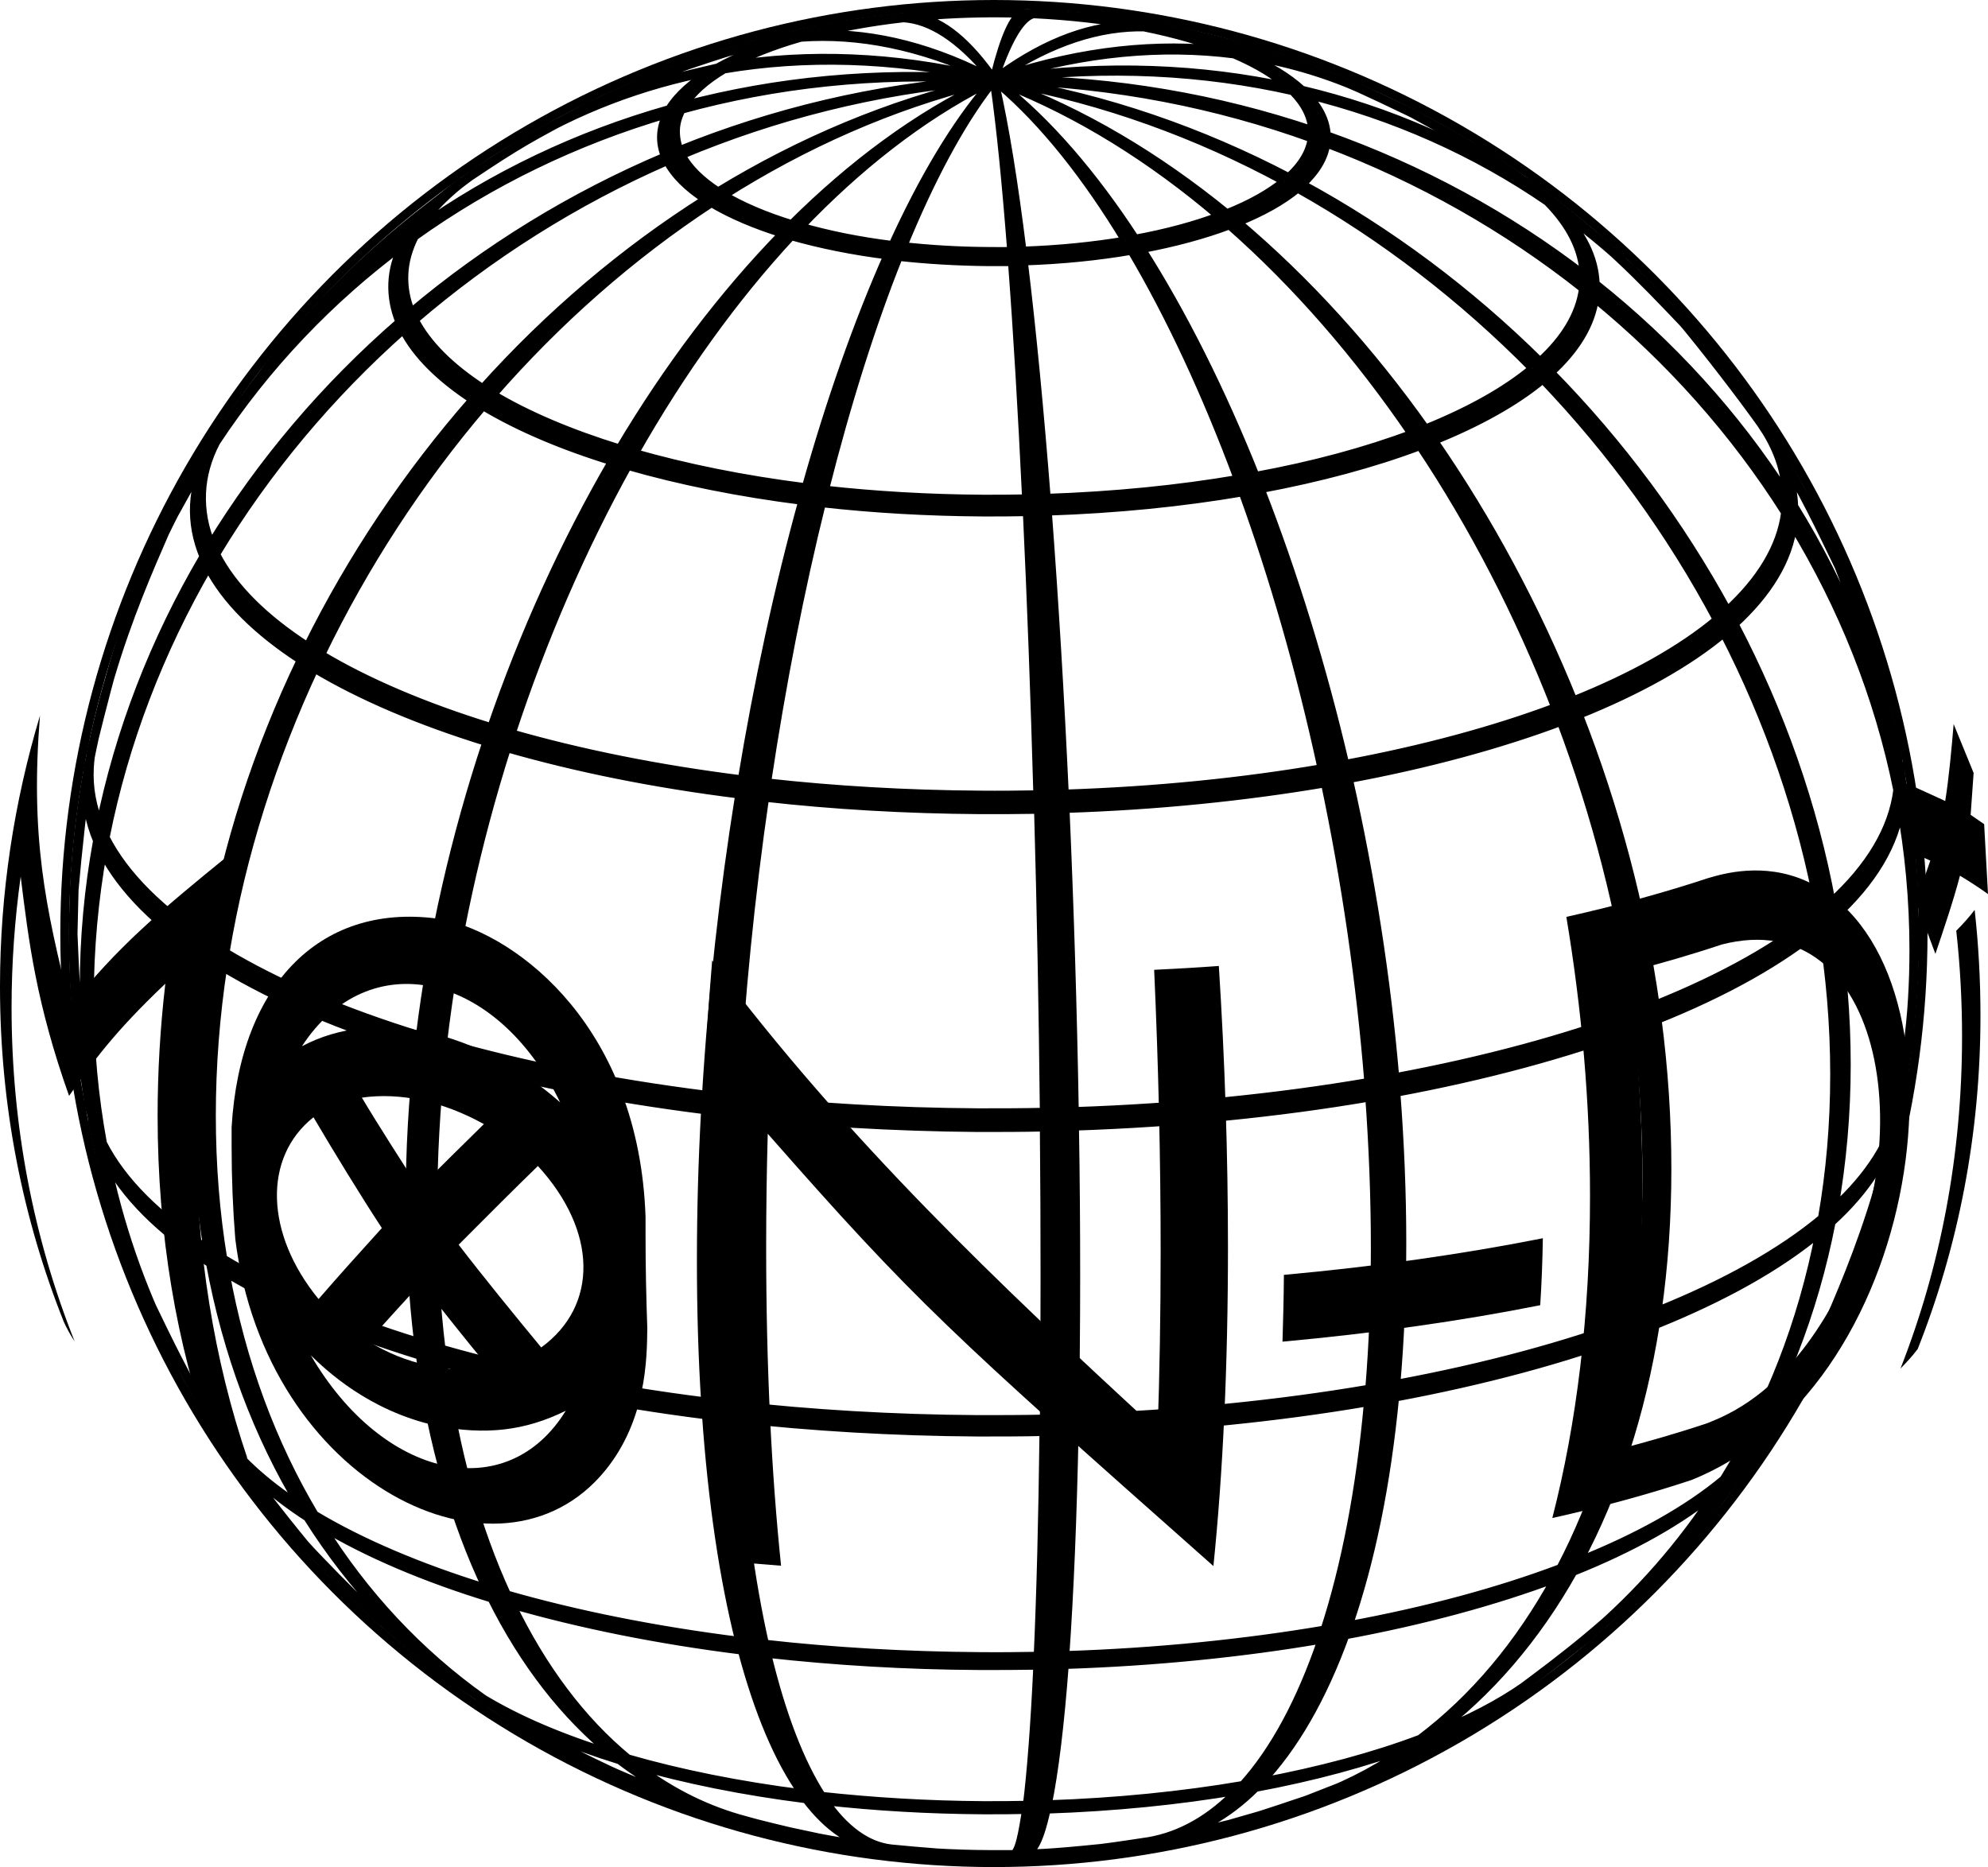
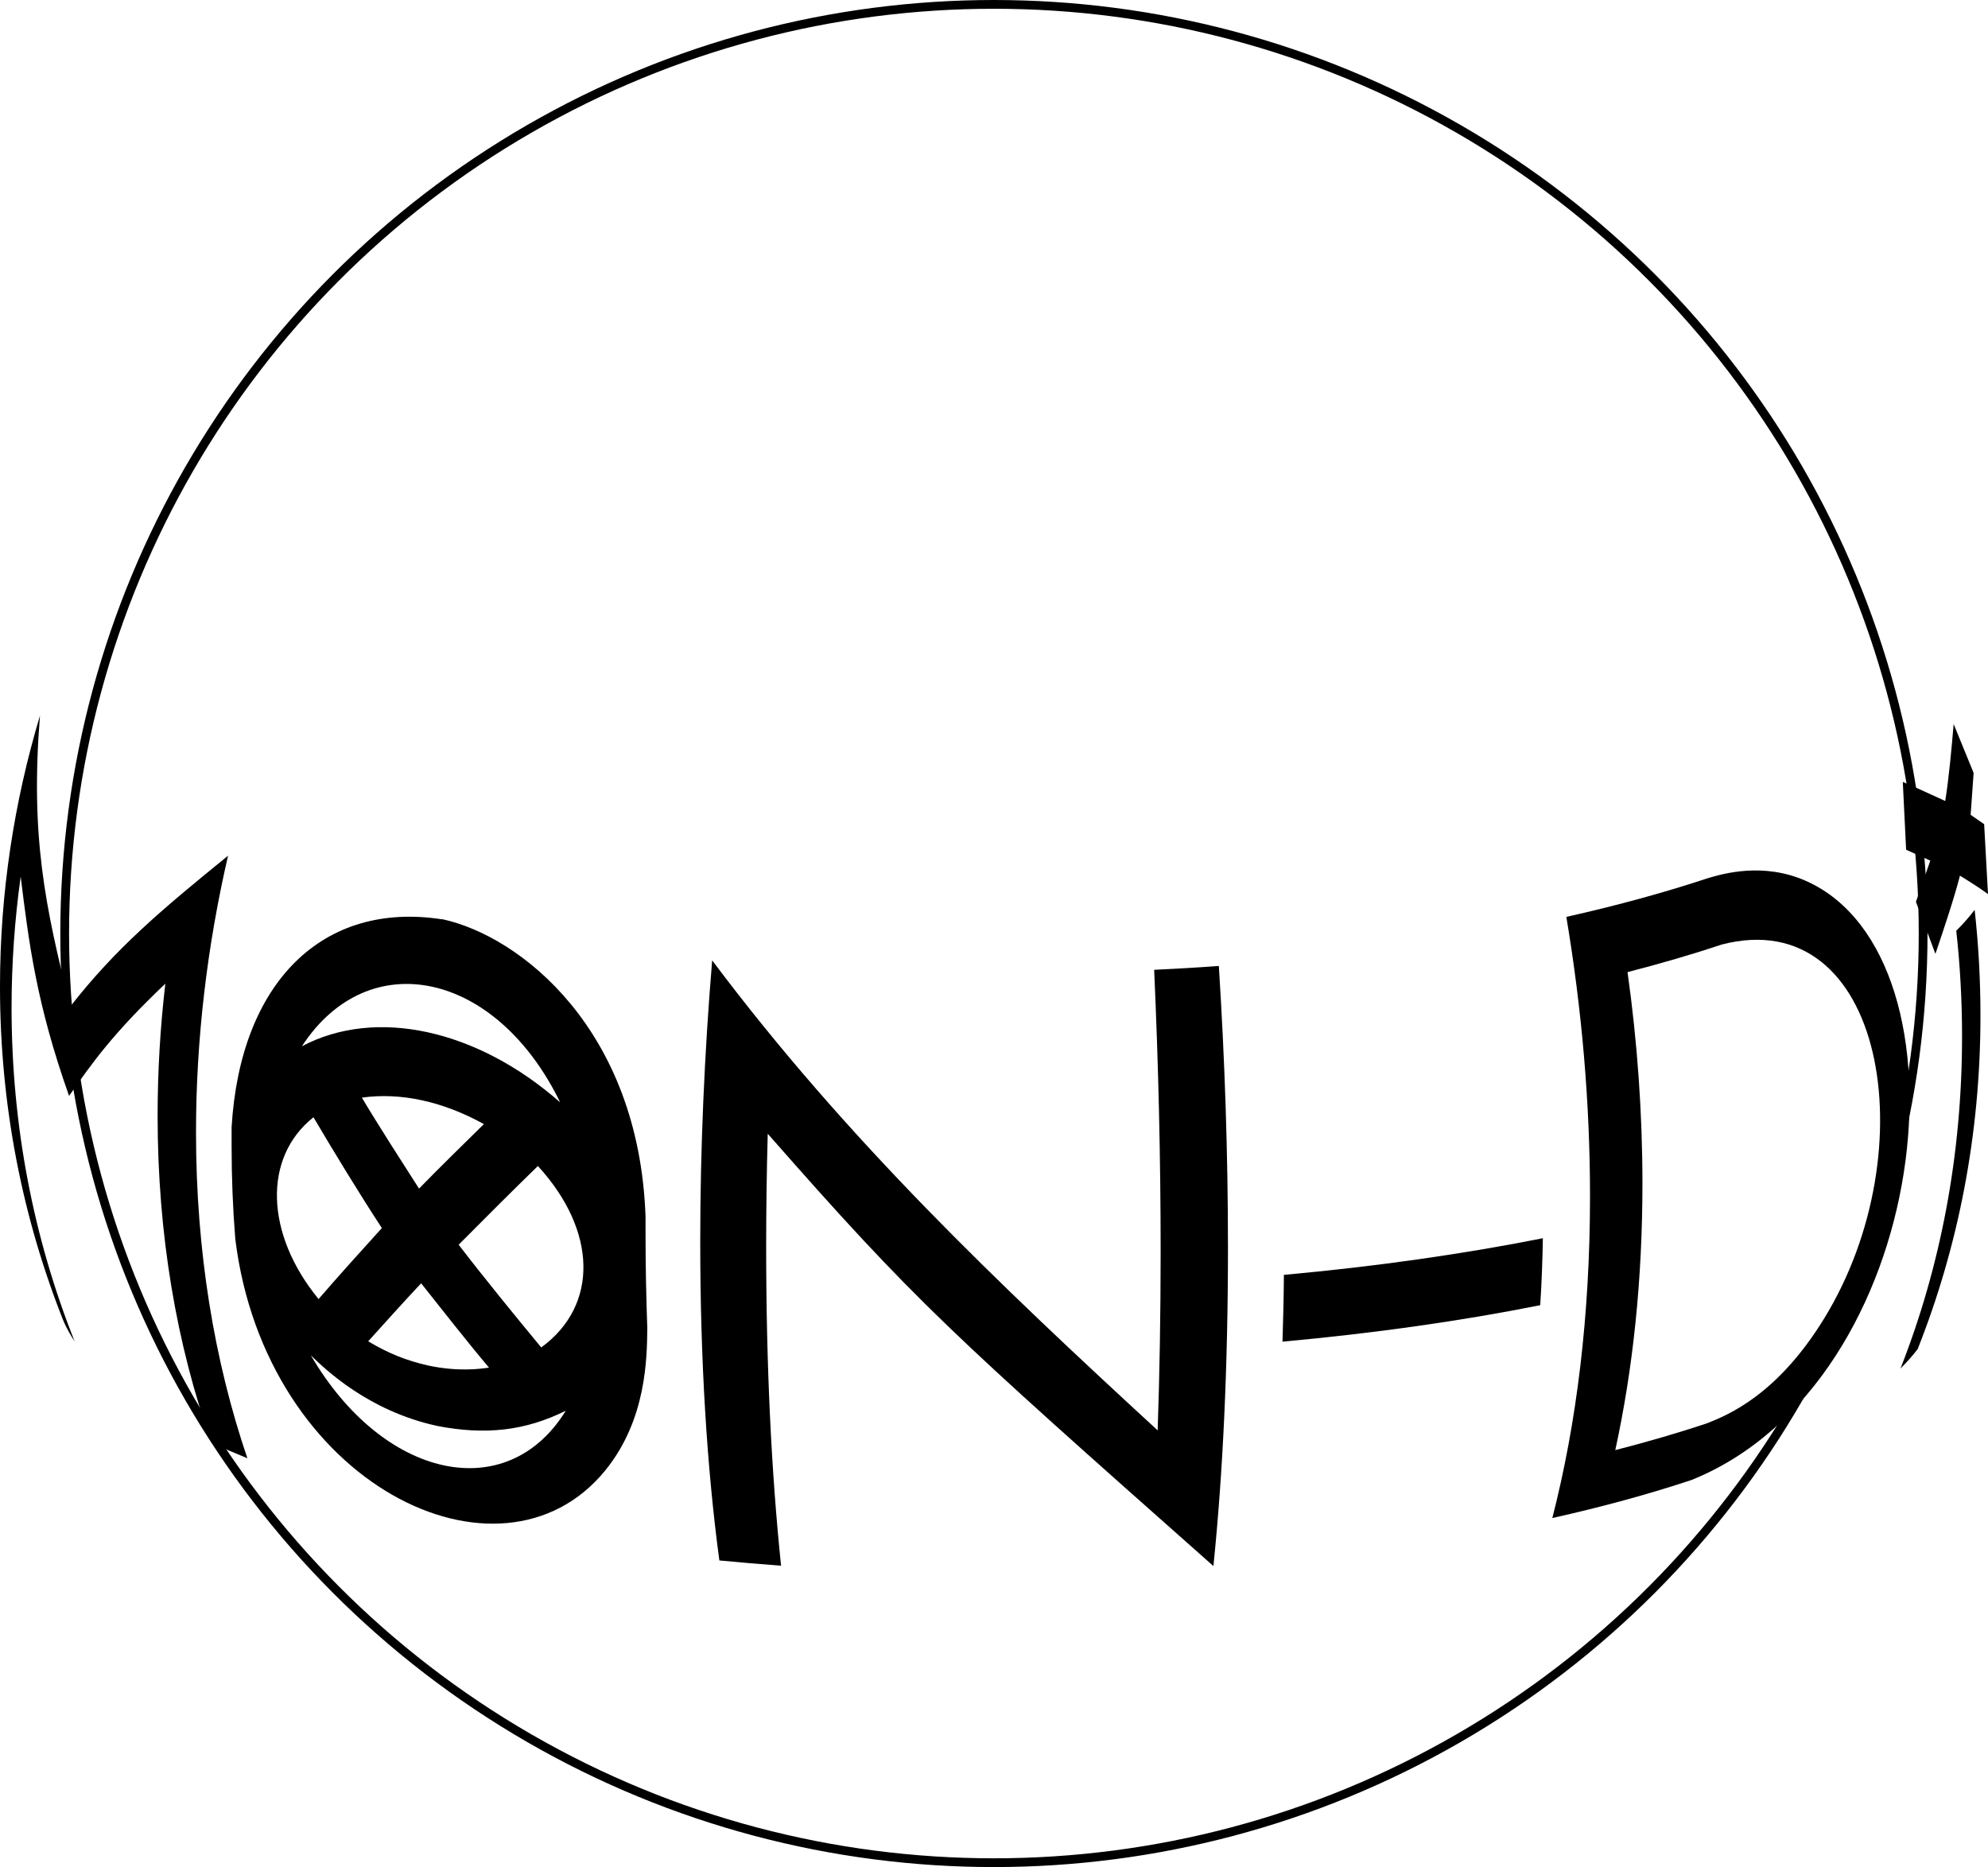
<svg xmlns="http://www.w3.org/2000/svg" id="_레이어_2" data-name="레이어 2" viewBox="0 0 113.39 106.5">
  <defs>
    <style>      .cls-1 {        fill: none;      }      .cls-1, .cls-2 {        stroke: #000;        stroke-miterlimit: 10;        stroke-width: .5px;      }    </style>
  </defs>
  <g id="_레이어_1-2" data-name="레이어 1">
    <g>
-       <path class="cls-2" d="M27.95,97.22l-.65-.43c.08.05.16.11.25.16.13.09.27.18.41.27M41.22,103.45c-.89-.3-2.07-.69-2.95-1.01-3.08-1.24-3.4-1.37-5.5-2.43-1.02-.56-2.39-1.3-3.4-1.9-.43-.27-.86-.54-1.28-.82,1.95,1.18,4.41,2.22,7.26,3.1,1.8,1.38,3.77,2.41,5.86,3.06M50.15,105.38c-2.26-.32-2.31-.33-3.47-.55-2.45-.52-2.55-.54-3.89-.91l-.65-.18c-2.14-.62-4.13-1.66-5.96-3.09,2.92.84,6.23,1.51,9.81,1.96,1.24,1.64,2.64,2.59,4.16,2.78M57.78,105.78h-1.44c-.87,0-2.02-.04-2.89-.09-.79-.06-1.84-.15-2.63-.23-1.38-.16-2.66-1.1-3.79-2.74,2.88.32,5.92.5,9.07.52.82,0,1.64,0,2.45-.02-.21,1.31-.41,2.54-.77,2.55M65.53,105.04c-.81.12-1.89.29-2.71.39q-2.16.22-3.25.28l-1.12.05c.39-.21.75-.4,1.23-2.56,3.87-.13,7.56-.5,10.95-1.08-1.53,1.61-3.25,2.6-5.1,2.92M75.23,102.41l-.69.26c-2.8.94-2.85.96-4.43,1.39q-2.51.62-3.83.86h-.02c1.94-.36,3.74-1.36,5.35-2.96,3.33-.62,6.35-1.44,8.95-2.41-1.66,1.19-3.44,2.16-5.33,2.87M79.9,100.38c-1.07.49-2.49,1.15-3.57,1.6,1.75-.71,3.41-1.63,4.97-2.73,1.87-.75,3.5-1.59,4.85-2.49-3.12,1.98-4.06,2.57-6.24,3.63M26.99,96.56c-.2-.13-.39-.26-.58-.39l-.53-.38c-3.4-2.64-5.27-4.1-8.51-7.71-1.4-1.7-3.2-4.02-4.48-5.82,1.03,1.52,2.61,2.95,4.66,4.28,2.52,4,5.72,7.39,9.44,10.02M34.95,100.07c-2.9-.89-5.41-1.96-7.39-3.16-3.65-2.59-6.79-5.93-9.26-9.91,2.62,1.58,5.92,2.99,9.75,4.16,1.85,3.71,4.19,6.71,6.91,8.9M45.79,102.32c-3.64-.46-7.01-1.14-9.99-2-2.62-2.16-4.87-5.14-6.64-8.82,3.93,1.13,8.36,2.03,13.17,2.63.93,3.52,2.1,6.28,3.47,8.19M58.59,102.97c-.82.02-1.66.02-2.49.02-3.21-.02-6.31-.21-9.24-.53-1.23-1.9-2.29-4.64-3.13-8.15,3.86.43,7.95.68,12.17.7,1.1,0,2.2,0,3.29-.02-.16,3.46-.37,6.15-.6,7.98M70.89,101.84c-3.45.59-7.21.97-11.15,1.1.38-1.83.71-4.53.97-7.99,5.2-.17,10.15-.67,14.7-1.45-1.21,3.56-2.73,6.37-4.51,8.34M81.01,99.2c-2.65,1-5.73,1.83-9.12,2.46,1.9-1.99,3.54-4.83,4.83-8.4,4.47-.83,8.53-1.93,12.02-3.24-2.07,3.78-4.68,6.88-7.73,9.18M90.71,93.28c-1.11.88-2.58,2.06-3.73,2.89-1.42,1-3.18,1.92-5.23,2.74,3.14-2.34,5.84-5.47,7.97-9.27,3.38-1.35,6.17-2.92,8.22-4.63-2.02,3.12-4.46,5.9-7.24,8.27M94.98,89.22l-2.56,2.54c2.3-2.15,4.35-4.58,6.1-7.26.79-.72,1.45-1.46,1.97-2.23-2.68,3.72-3.49,4.85-5.51,6.95M8.19,73.46c-1.8-4.85-2.03-5.47-2.94-9.54.1.49.26.98.46,1.46.57,2.8,1.41,5.5,2.48,8.08M17.18,85.96c-2.13-1.38-3.76-2.88-4.8-4.46-.82-1.41-1.93-3.28-2.68-4.72-1.68-3.36-2.93-6.96-3.7-10.76,1.1,2.16,3.15,4.19,6,6.03.95,5.17,2.73,9.86,5.19,13.92M27.77,90.62c-3.86-1.19-7.19-2.61-9.84-4.2-2.41-4.04-4.16-8.7-5.09-13.86,2.99,1.8,6.76,3.41,11.13,4.75.7,5.06,2,9.53,3.8,13.31M42.19,93.62c-4.85-.61-9.33-1.51-13.29-2.65-1.73-3.75-2.98-8.21-3.65-13.26,4.48,1.29,9.55,2.31,15.04,3,.35,4.99,1,9.33,1.9,12.91M59.22,94.47c-1.1.02-2.2.03-3.32.02-4.27-.03-8.39-.27-12.29-.71-.81-3.58-1.4-7.91-1.72-12.89,4.41.49,9.07.77,13.9.8,1.26,0,2.51,0,3.75-.03-.06,4.97-.17,9.27-.33,12.8M75.58,92.97c-4.59.78-9.59,1.29-14.84,1.46.25-3.54.43-7.84.53-12.81,5.93-.2,11.59-.77,16.78-1.66-.45,5-1.3,9.37-2.48,13M89.03,89.46c-3.52,1.33-7.62,2.44-12.13,3.27,1.26-3.64,2.17-8.02,2.65-13.03,5.11-.95,9.74-2.2,13.72-3.7-.78,5.09-2.23,9.61-4.25,13.46M98.33,84.4c-2.07,1.73-4.89,3.31-8.3,4.67,2.07-3.87,3.57-8.41,4.38-13.51,3.86-1.55,7.04-3.33,9.39-5.29-1,5.21-2.88,9.96-5.47,14.13M104,76.11c-.87,1.63-2.04,3.8-3,5.38-.54.83-1.24,1.63-2.09,2.4,2.63-4.19,4.53-8.97,5.54-14.19,1.98-1.8,3.25-3.75,3.68-5.78-1.05,4.22-1.95,7.87-4.13,12.19M109.19,51.59c-.07-2.35-.32-4.66-.74-6.91-.01-.4-.06-.79-.13-1.18.35,2.41.71,5.65.88,8.09M5.56,64.6c-.15-.48-.39-1.11-.49-1.6-.77-5.31-.85-5.86-.9-9.74l.06-2.49c.19-2.19.5-5.1.84-7.26-.07.36-.11.72-.13,1.08-.05,1.14.16,2.27.62,3.36-.5,2.73-.76,5.53-.76,8.37s.26,5.6.75,8.28M11.86,71.27c-2.85-1.85-4.91-3.88-6.01-6.05-.49-2.67-.75-5.43-.75-8.27s.26-5.64.75-8.38c1.1,2.16,3.16,4.2,6.01,6.05-.44,2.8-.66,5.63-.66,8.47s.23,5.57.66,8.18M23.87,76.57c-4.38-1.35-8.16-2.96-11.16-4.77-.43-2.61-.65-5.33-.65-8.17s.22-5.67.65-8.48c3,1.81,6.78,3.42,11.16,4.77-.32,2.85-.48,5.71-.48,8.55s.17,5.54.48,8.1M40.24,79.96c-5.5-.69-10.58-1.72-15.08-3.01-.31-2.56-.47-5.26-.47-8.1s.16-5.7.47-8.55c4.5,1.3,9.58,2.32,15.08,3.01-.16,2.88-.24,5.76-.24,8.6s.08,5.53.24,8.05M59.56,80.94c-1.24.03-2.5.03-3.77.03-4.84-.03-9.52-.31-13.94-.81-.14-2.52-.22-5.21-.22-8.05s.08-5.71.22-8.6c4.42.49,9.1.77,13.94.81,1.27,0,2.52,0,3.77-.03.03,2.89.04,5.77.04,8.61s-.01,5.52-.04,8.04M78.12,79.23c-5.21.89-10.88,1.46-16.83,1.66.04-2.52.07-5.2.07-8.04s-.02-5.72-.07-8.61c5.95-.2,11.62-.77,16.83-1.66.21,2.88.32,5.75.32,8.59s-.11,5.53-.32,8.06M93.39,75.25c-3.99,1.5-8.64,2.76-13.77,3.71.22-2.54.34-5.23.34-8.07s-.12-5.71-.34-8.58c5.12-.95,9.77-2.21,13.77-3.71.36,2.84.54,5.69.54,8.53s-.19,5.55-.54,8.12M103.94,69.5c-2.35,1.96-5.55,3.75-9.42,5.3.37-2.58.56-5.29.56-8.13s-.19-5.69-.56-8.52c3.87-1.55,7.07-3.34,9.42-5.3.46,2.78.7,5.6.7,8.44s-.24,5.58-.7,8.21M108.83,59.68l-.51,3.32c-.4,2.09-1.69,4.09-3.72,5.94.46-2.63.71-5.38.71-8.21s-.24-5.66-.71-8.43c2.19-2,3.51-4.16,3.8-6.44.5,2.71.76,5.5.76,8.34,0,1.86-.11,3.69-.33,5.49M104.88,32.29c2.04,5.24,2.16,5.55,3.26,10.29.09.43.15.87.16,1.31-1.1-5.37-3.15-10.43-5.99-15.01-.04-1.33-.49-2.62-1.31-3.87,2.44,4.16,2.94,5.02,3.88,7.28M11.5,26.46l.89-1.44c-.06.09-.12.19-.18.28-.24.38-.48.77-.71,1.16M5.71,47.15c-.46-1.09-.67-2.21-.61-3.35.02-.41.07-.81.16-1.22,1.22-4.9,1.83-7.36,4.13-12.19l.5-1c.6-1.07,1.37-2.51,2.02-3.55-.49.96-.77,1.94-.82,2.95s.14,2,.54,2.96c-2.8,4.76-4.83,9.95-5.92,15.39M12,53.81c-2.84-1.84-4.9-3.87-6-6.03,1.08-5.46,3.1-10.67,5.88-15.47.97,1.91,2.79,3.7,5.3,5.33-2.46,5.13-4.24,10.58-5.19,16.16M23.97,59.09c-4.37-1.34-8.13-2.95-11.13-4.75.93-5.6,2.68-11.07,5.09-16.23,2.65,1.59,5.98,3.01,9.84,4.2-1.8,5.42-3.1,11.08-3.8,16.78M40.29,62.47c-5.48-.69-10.55-1.71-15.04-3,.67-5.71,1.92-11.38,3.65-16.82,3.96,1.14,8.44,2.05,13.29,2.65-.9,5.6-1.55,11.4-1.9,17.17M59.55,63.44c-1.24.03-2.49.03-3.75.03-4.83-.03-9.49-.31-13.9-.8.32-5.77.9-11.58,1.72-17.19,3.9.44,8.02.68,12.29.71,1.12,0,2.22,0,3.32-.02.16,5.66.27,11.49.33,17.28M78.06,61.74c-5.2.89-10.85,1.46-16.78,1.66-.1-5.79-.28-11.62-.53-17.28,5.25-.17,10.24-.68,14.84-1.46,1.17,5.56,2.02,11.33,2.48,17.09M93.28,57.77c-3.98,1.5-8.62,2.75-13.72,3.7-.49-5.75-1.4-11.5-2.65-17.05,4.52-.84,8.61-1.95,12.13-3.27,2.01,5.35,3.47,10.96,4.25,16.63M103.8,52.04c-2.35,1.96-5.53,3.74-9.39,5.29-.8-5.66-2.3-11.25-4.38-16.57,3.41-1.37,6.23-2.94,8.3-4.67,2.59,5.03,4.46,10.41,5.47,15.96M108.24,45.06c-.28,2.26-1.6,4.42-3.79,6.42-1.02-5.54-2.92-10.89-5.54-15.89,1.93-1.76,3.1-3.67,3.35-5.67,2.83,4.65,4.89,9.75,5.98,15.15M94.32,16.59l1.7,1.82c1.4,1.7,3.2,4.02,4.48,5.82.87,1.28,1.35,2.61,1.39,3.98-2.91-4.54-6.6-8.59-10.9-12.01-.05-1.51-.79-2.95-2.12-4.29,1.96,1.4,3.78,2.97,5.45,4.69M87.5,10.71c1.57,1.22,3.62,2.9,5.11,4.21-1.3-1.22-2.68-2.36-4.14-3.4-.44-.41-.94-.81-1.49-1.19l.53.38M12.62,24.66c.09-.14.18-.29.28-.43,3.05-4.25,3.17-4.41,5.51-6.95q3.85-3.82,8-6.95c-1.4.99-2.47,2.05-3.15,3.17-4.19,3.08-7.79,6.84-10.63,11.15M12.04,31.06c-.4-.95-.58-1.93-.54-2.93s.32-1.98.81-2.92c2.86-4.34,6.48-8.15,10.7-11.28-.37.72-.58,1.46-.61,2.22s.11,1.5.41,2.23c-4.25,3.69-7.89,7.98-10.77,12.69M17.55,36.89c-2.49-1.61-4.29-3.39-5.25-5.28,2.86-4.75,6.49-9.09,10.71-12.83.73,1.43,2.09,2.78,3.98,4.01-3.72,4.24-6.92,9.01-9.44,14.1M28.04,41.51c-3.83-1.18-7.12-2.58-9.75-4.16,2.48-5.13,5.61-9.93,9.26-14.21,1.99,1.2,4.49,2.27,7.39,3.16-2.72,4.68-5.06,9.82-6.91,15.22M42.33,44.48c-4.8-.6-9.24-1.5-13.17-2.63,1.78-5.42,4.02-10.58,6.64-15.3,2.98.86,6.35,1.54,9.99,2-1.37,4.96-2.54,10.35-3.46,15.93M59.19,45.33c-1.09.02-2.18.03-3.29.02-4.23-.03-8.31-.27-12.17-.7.84-5.6,1.89-10.99,3.13-15.97,2.93.33,6.03.51,9.24.53.84,0,1.67,0,2.49-.02.24,5.04.44,10.5.6,16.14M75.41,43.84c-4.55.78-9.5,1.28-14.7,1.45-.26-5.64-.59-11.09-.97-16.13,3.94-.13,7.7-.51,11.15-1.1,1.78,4.9,3.31,10.23,4.51,15.78M88.73,40.36c-3.49,1.31-7.55,2.41-12.02,3.24-1.29-5.53-2.93-10.84-4.83-15.72,3.39-.63,6.47-1.46,9.12-2.46,3.05,4.57,5.66,9.62,7.73,14.94M97.95,35.35c-2.05,1.72-4.85,3.28-8.22,4.63-2.13-5.29-4.83-10.31-7.97-14.85,2.56-1.03,4.68-2.21,6.24-3.51,3.92,4.1,7.29,8.73,9.95,13.73M101.84,29.23c-.25,1.98-1.41,3.87-3.32,5.62-2.7-4.96-6.11-9.56-10.09-13.61,1.45-1.32,2.33-2.76,2.52-4.26,4.29,3.51,7.98,7.65,10.89,12.25M88.27,11.49c1.3,1.32,2.03,2.74,2.08,4.21-4.36-3.35-9.31-6.06-14.7-7.97-.03-.83-.44-1.63-1.17-2.37,5.05,1.23,9.7,3.32,13.79,6.13M77.55,5.04c.92.43,2.16.99,3.06,1.45,3.61,1.98,3.68,2.02,5.47,3.23.67.45,1.27.91,1.79,1.39-4.04-2.76-8.63-4.79-13.62-5.97-.79-.73-1.9-1.4-3.27-1.99,2.3.34,4.49.98,6.56,1.88M67.08,1.75c1.06.23,2.46.57,3.51.84,2.75.82,2.91.87,4.53,1.47l1.3.51c-1.85-.75-3.8-1.28-5.83-1.57-1.41-.57-3.07-1.05-4.91-1.42.48.03.94.09,1.4.18M59.14.77l.78.04q2.19.17,3.28.3c.94.13,2.19.32,3.12.49-.39-.07-.78-.12-1.18-.14-1.88-.35-3.93-.59-6.11-.69.04,0,.07,0,.11,0M51.56.96c.68-.06,1.58-.13,2.26-.17q2.14-.08,3.22-.08l1.44.03h-.07c-.45-.01-.91-.02-1.38-.02-1.77-.01-3.49.07-5.13.23-.11,0-.22,0-.33.01M43.12,2.5l.16-.04q2.51-.62,3.83-.86,2.29-.39,3.45-.52l.32-.04c.14-.02.27-.02.41-.02-2.04.23-3.93.58-5.62,1.03-.87.08-1.72.23-2.55.46M30.91,7.48l2.58-1.36c3.11-1.44,3.3-1.52,5.36-2.28,1.01-.34,2.35-.79,3.37-1.09.96-.28,1.96-.47,2.97-.57-1.65.47-3.09,1.04-4.25,1.69-4.03.94-5.87,1.36-10.03,3.62M23.87,13.06c.71-1.17,1.86-2.28,3.37-3.31l2.27-1.45c3.35-2.04,7.08-3.48,11.09-4.24-1.11.66-1.93,1.4-2.41,2.18-5.25,1.48-10.08,3.8-14.33,6.82M23.44,17.83c-.3-.71-.43-1.44-.4-2.18s.24-1.47.6-2.18c4.28-3.06,9.14-5.44,14.43-6.99-.2.4-.32.81-.34,1.23s.06.83.23,1.23c-5.32,2.25-10.22,5.27-14.52,8.9M27.54,22.17c-1.85-1.2-3.19-2.53-3.91-3.93,4.28-3.68,9.15-6.77,14.44-9.08.4.79,1.16,1.54,2.2,2.21-4.66,2.94-8.96,6.6-12.73,10.8M35.35,25.61c-2.85-.88-5.3-1.92-7.26-3.1,3.7-4.24,7.91-7.95,12.49-10.95,1.1.66,2.48,1.25,4.09,1.75-3.41,3.49-6.56,7.66-9.32,12.3M45.99,27.82c-3.58-.45-6.88-1.12-9.81-1.96,2.65-4.67,5.67-8.88,8.95-12.41,1.65.47,3.51.85,5.52,1.1-1.71,3.85-3.29,8.34-4.67,13.26M58.55,28.45c-.81.02-1.63.02-2.45.02-3.15-.02-6.19-.2-9.07-.52,1.25-4.94,2.67-9.45,4.22-13.32,1.62.18,3.33.28,5.11.3.46,0,.92,0,1.38,0,.3,3.95.57,8.53.81,13.54M70.63,27.34c-3.39.58-7.08.95-10.95,1.08-.39-5-.83-9.58-1.31-13.53,2.18-.07,4.26-.28,6.17-.61,2.23,3.77,4.28,8.19,6.09,13.06M80.55,24.76c-2.6.98-5.62,1.8-8.95,2.41-1.93-4.84-4.13-9.24-6.51-12.98,1.88-.35,3.58-.81,5.04-1.36,3.82,3.36,7.33,7.4,10.42,11.93M87.42,21.02c-1.53,1.28-3.61,2.44-6.12,3.45-3.18-4.49-6.81-8.49-10.74-11.8,1.42-.57,2.59-1.22,3.45-1.94,4.92,2.76,9.44,6.25,13.42,10.29M90.31,16.46c-.19,1.48-1.05,2.89-2.47,4.18-4.03-3.99-8.62-7.43-13.6-10.13.8-.73,1.29-1.53,1.39-2.36,5.38,2.03,10.33,4.85,14.68,8.3M73.74,5.18c.7.71,1.1,1.48,1.12,2.27-5.43-1.83-11.27-2.85-17.37-2.9,0-.03-.02-.07-.05-.1,5.72-.71,11.21-.42,16.3.73M70.39,3.08c1.31.56,2.37,1.2,3.13,1.9-5.03-1.09-10.45-1.31-16.1-.53-.03-.03-.08-.06-.14-.08,4.6-1.42,9.01-1.81,13.1-1.29M65.3,1.55c1.77.36,3.35.82,4.71,1.36-3.98-.47-8.26-.03-12.73,1.44-.06-.02-.13-.04-.21-.06,2.89-1.93,5.66-2.81,8.24-2.75M58.94.79c2.08.1,4.05.32,5.85.66-2.42-.03-5.02.88-7.74,2.84-.08-.01-.16-.02-.26-.03.75-2.18,1.48-3.31,2.15-3.47M52.09.96c1.57-.15,3.22-.23,4.92-.22.44,0,.88.01,1.32.03-.49.17-1.02,1.3-1.57,3.5-.02,0-.04,0-.06,0-.07,0-.15,0-.21,0-1.54-2.13-3.02-3.2-4.4-3.31M46.14,2.01c1.62-.43,3.44-.77,5.39-.99,1.54.09,3.21,1.15,4.94,3.25-.09,0-.16.02-.24.04-3.54-1.78-6.94-2.51-10.1-2.31M41.6,3.75c1.11-.62,2.49-1.17,4.07-1.62,3.29-.24,6.84.46,10.54,2.19-.07.02-.13.04-.18.07-5.07-1.19-9.92-1.36-14.43-.64M38.98,6.03c.46-.75,1.25-1.46,2.31-2.09,4.6-.78,9.56-.66,14.73.46-.05.03-.08.06-.1.09-5.95-.42-11.65.14-16.94,1.54M38.75,8.6c-.16-.38-.23-.78-.22-1.18s.13-.79.33-1.18c5.33-1.47,11.07-2.1,17.06-1.75,0,.02-.01.03-.01.05s0,.03,0,.05c-6.03.44-11.8,1.83-17.16,4M40.96,10.95c-1-.65-1.72-1.36-2.11-2.12,5.33-2.24,11.07-3.7,17.06-4.21.02.03.05.06.09.09-5.28,1.23-10.35,3.37-15.05,6.24M45.17,12.81c-1.54-.47-2.86-1.04-3.92-1.67,4.61-2.93,9.58-5.13,14.76-6.42.05.03.1.05.17.07-3.87,1.85-7.57,4.59-11.02,8.02M50.92,14c-1.93-.24-3.71-.6-5.29-1.06,3.31-3.47,6.87-6.25,10.58-8.15.07.02.15.04.23.05-1.94,2.25-3.8,5.38-5.52,9.16M57.7,14.34c-.44,0-.88.01-1.32,0-1.7-.01-3.34-.11-4.89-.28,1.56-3.8,3.23-6.95,4.98-9.22.07,0,.14.01.21.01.02,0,.04,0,.06,0,.34,2.37.66,5.6.96,9.48M64.21,13.74c-1.83.31-3.82.51-5.91.58-.48-3.88-1-7.11-1.54-9.47.09,0,.18-.01.26-.03,2.53,2.16,4.95,5.21,7.19,8.91M69.57,12.34c-1.4.53-3.03.97-4.83,1.3-2.4-3.68-4.99-6.69-7.7-8.82.08-.01.15-.03.21-.06,4.32,1.7,8.47,4.29,12.32,7.58M73.28,10.33c-.83.69-1.95,1.32-3.31,1.86-3.97-3.24-8.24-5.78-12.7-7.43.06-.02.11-.05.14-.08,5.57,1.02,10.91,2.96,15.86,5.65M74.84,7.87c-.1.8-.56,1.56-1.33,2.26-5.02-2.63-10.43-4.5-16.08-5.45.03-.03.05-.06.06-.1,6.09.19,11.93,1.34,17.35,3.3M109.21,53.6c0-26.9-23.51-48.85-52.52-49.04,29,.19,52.52,22.15,52.52,49.04,0,.72-.02,1.43-.05,2.14l.06-2.49c-.19-4.76-.48-11.96-4.34-20.96-2.16-4.48-4.02-8.35-8.86-13.87-2.39-2.51-4.64-4.87-8.51-7.71-3.3-2.23-3.8-2.58-6.89-4.22-3.17-1.52-3.36-1.61-5.5-2.43-2.85-1-2.9-1.02-4.53-1.47q-2.55-.65-3.89-.91-2.31-.41-3.5-.56-2.18-.24-3.28-.3c-.87-.04-2.02-.08-2.89-.1q-2.15.02-3.22.08-2.17.15-3.25.28c-2.24.3-2.28.31-3.45.52-2.41.49-2.51.51-3.83.86-2.7.77-2.86.82-4.43,1.39-3.02,1.18-3.34,1.3-5.36,2.28-3.31,1.75-3.9,2.07-6.71,3.95-2.46,1.83-5.24,3.9-8.37,7.21-3.07,3.51-5.97,6.83-9.02,13.11-1.86,4.27-4.68,10.73-5.16,20.38l-.06,2.49c.19,4.76.48,11.96,4.34,20.96,2.16,4.48,4.02,8.35,8.86,13.87,2.39,2.51,4.64,4.87,8.51,7.71,3.3,2.23,3.8,2.58,6.89,4.22,3.17,1.52,3.36,1.61,5.5,2.43,2.85,1,2.9,1.02,4.53,1.47q2.55.65,3.89.91,2.31.41,3.5.56,2.18.24,3.28.3c.87.04,2.02.08,2.89.1q2.15-.02,3.22-.08,2.17-.15,3.25-.28c2.24-.3,2.28-.31,3.45-.52,2.41-.49,2.51-.51,3.83-.86,2.7-.77,2.86-.82,4.43-1.39,3.02-1.18,3.34-1.3,5.36-2.28,3.31-1.75,3.9-2.07,6.71-3.95,2.46-1.83,5.24-3.9,8.37-7.21,3.07-3.51,5.97-6.83,9.02-13.11,1.86-4.27,4.68-10.73,5.16-20.38.03-.71.05-1.42.05-2.14" />
      <g>
        <path d="M13.02,48.8c-3.88,3.15-6.42,5.3-9.01,8.61-1.45-5.74-2.28-9.73-1.73-16.59-1.48,4.94-2.28,10.12-2.28,15.46,0,6.79,1.29,13.23,3.64,19.12.17.38.38.75.62,1.12-2.33-5.85-3.6-12.26-3.6-19.05,0-2.52.18-5.02.52-7.47.46,3.73.89,7.24,2.76,12.51,1.34-1.91,2.5-3.56,5.49-6.4-.29,2.49-.44,5.01-.44,7.53,0,6.79,1.08,13.06,3.07,18.65.65.31,1.34.6,2.05.89-1.89-5.55-2.93-11.81-2.93-18.59,0-5.33.64-10.64,1.83-15.79" />
        <path d="M24.9,81.33c2.8.55,5.07.28,7.37-.86-3.35,5.44-10.41,3.91-14.54-3.16.81.79,3.28,3.17,7.18,4.02M24.42,77.89c-1.27-.29-2.26-.69-3.42-1.38.9-1,2.1-2.33,3.02-3.31,1.15,1.45,2.67,3.39,3.87,4.81-.48.07-1.74.25-3.47-.12M18.17,74.1c-3.05-3.72-3.18-8.08-.29-10.37,1.13,1.92,2.68,4.46,3.9,6.32-1.09,1.2-2.55,2.82-3.61,4.05M30.87,76.86c-1.44-1.74-3.34-4.07-4.71-5.86,1.35-1.36,3.15-3.16,4.52-4.49,3.39,3.7,3.47,7.96.19,10.35M23.9,67.8c-.99-1.55-2.32-3.61-3.26-5.19,2.2-.31,4.61.21,6.96,1.51-1.12,1.1-2.61,2.56-3.7,3.68M17.22,59.68c3.81-5.85,11.1-4.27,14.73,3.2-4.74-4.17-10.52-5.43-14.73-3.2M25.22,52.44c-6.81-1.06-11.52,3.59-12.01,11.86,0,.35,0,.71,0,1.06,0,1.81.07,3.58.21,5.31,1.72,13.98,15.11,20.53,21.09,13.22,2.37-2.9,2.39-6.43,2.41-8.13-.06-1.71-.1-3.47-.1-5.28,0-.35,0-.71,0-1.07-.37-10.69-7.14-16.02-11.6-16.98" />
        <path d="M69.52,55.1c-1.22.09-2.45.16-3.69.22.24,5.33.37,10.73.37,16.06,0,3.6-.06,7.01-.17,10.21-9.01-8.29-17.74-16.57-25.41-26.81-.44,5.31-.68,10.7-.68,16.04,0,6.79.38,12.9,1.09,18.19,1.16.11,2.33.21,3.52.3-.55-5.28-.85-11.39-.85-18.17,0-2.15.03-4.31.09-6.47,8.44,9.61,10.37,11.32,25.42,24.66.54-5.28.83-11.39.83-18.17,0-5.33-.18-10.73-.52-16.05" />
        <path d="M92.13,82.72c1.01-4.62,1.55-9.72,1.55-15.2,0-4.03-.29-8.08-.85-12.07,1.9-.49,3.69-1.01,5.36-1.57,9.29-2.42,11.75,11.72,5.86,21.32-2.68,4.37-5.47,5.5-6.67,5.98-1.64.55-3.4,1.06-5.26,1.54M97.48,50.07c-2.47.82-5.19,1.57-8.14,2.23.88,5.25,1.35,10.6,1.35,15.93,0,6.79-.76,12.96-2.15,18.36,2.87-.64,5.53-1.37,7.94-2.17,13.77-5.55,16.34-29.81,6.53-34.17-2.45-1.09-4.76-.4-5.52-.18" />
        <path d="M88,70.63c-4.53.9-9.49,1.61-14.77,2.09-.01,1.3-.04,2.57-.08,3.81,5.25-.48,10.19-1.18,14.7-2.08.08-1.25.13-2.52.15-3.82" />
        <path d="M111.43,41.31c-.11,1.32-.27,3.08-.48,4.38-.72-.33-1.69-.78-2.42-1.09l.19,3.87,1.38.62-.82,2.35,1.11,2.97c.45-1.33,1.05-3.1,1.4-4.46.49.3,1.14.71,1.6,1.05l-.22-3.99-.77-.53.17-2.39-1.14-2.79" />
        <path d="M112.62,51.91c-.3.4-.65.79-1.04,1.18.22,1.99.33,4,.33,6.03,0,6.79-1.24,13.16-3.51,18.94.37-.37.7-.74.98-1.11,2.31-5.83,3.58-12.23,3.58-19.02,0-2.03-.11-4.04-.33-6.02" />
      </g>
    </g>
    <circle class="cls-1" cx="56.69" cy="53.25" r="53" />
  </g>
</svg>